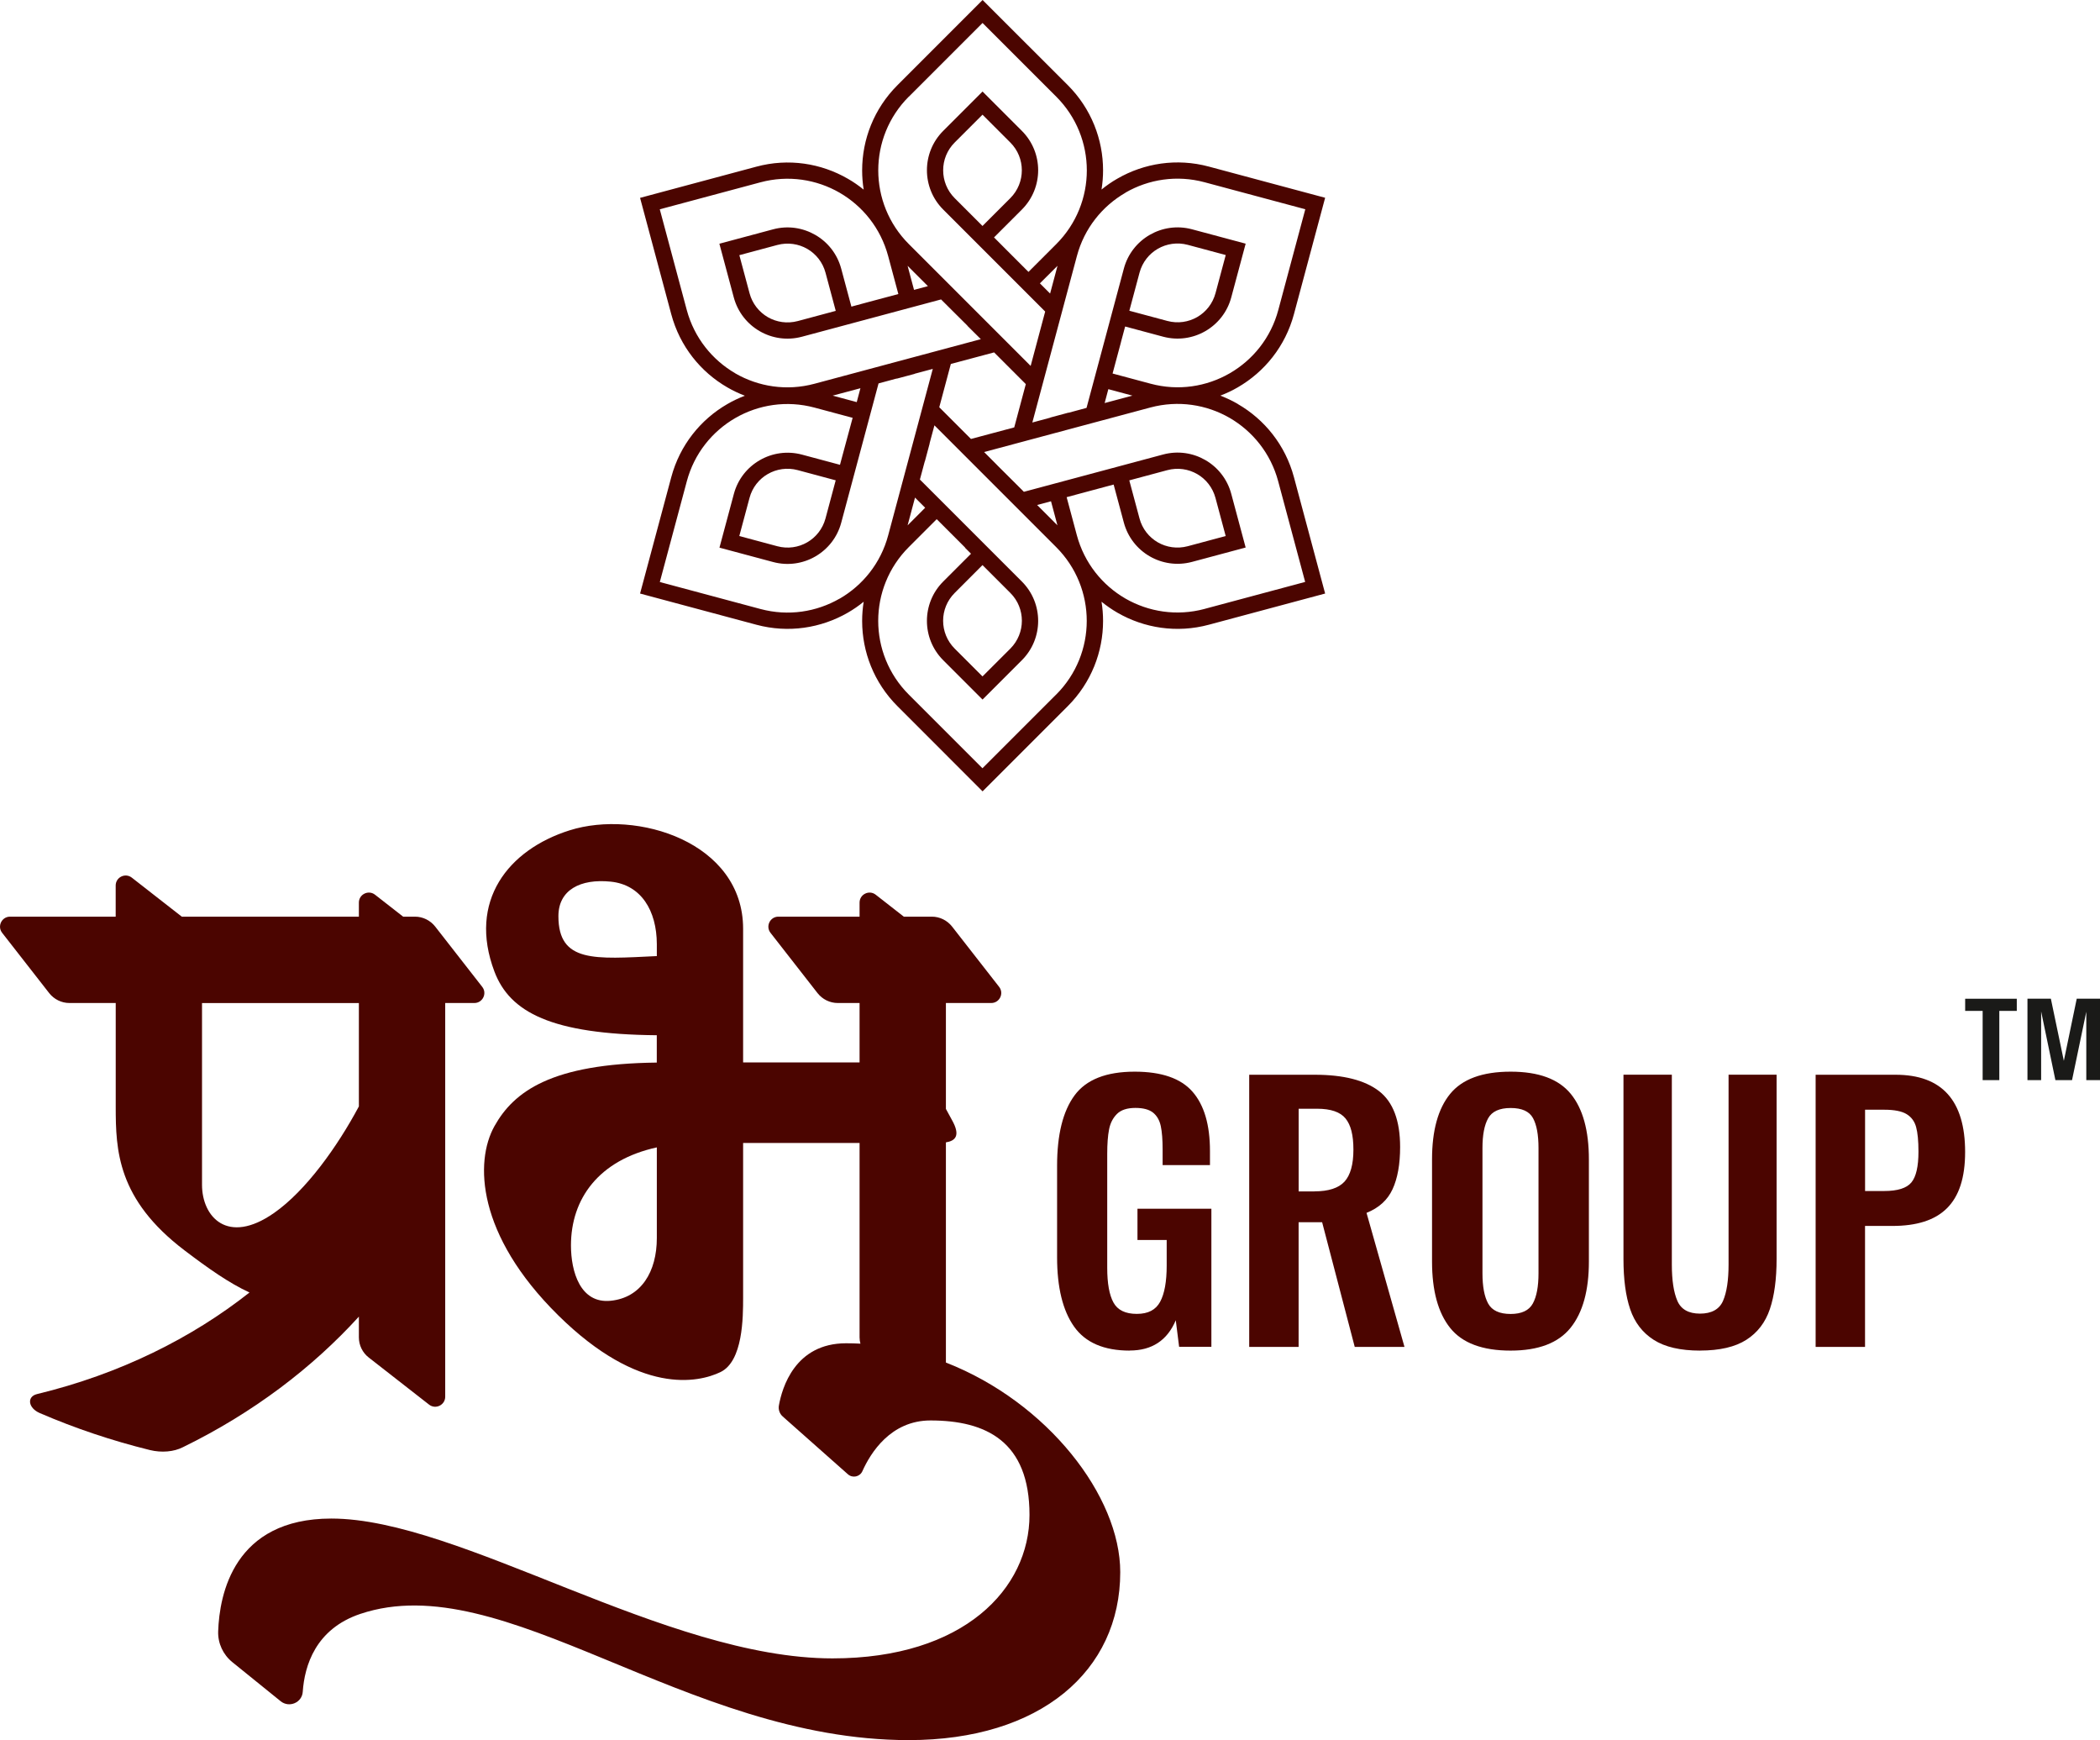
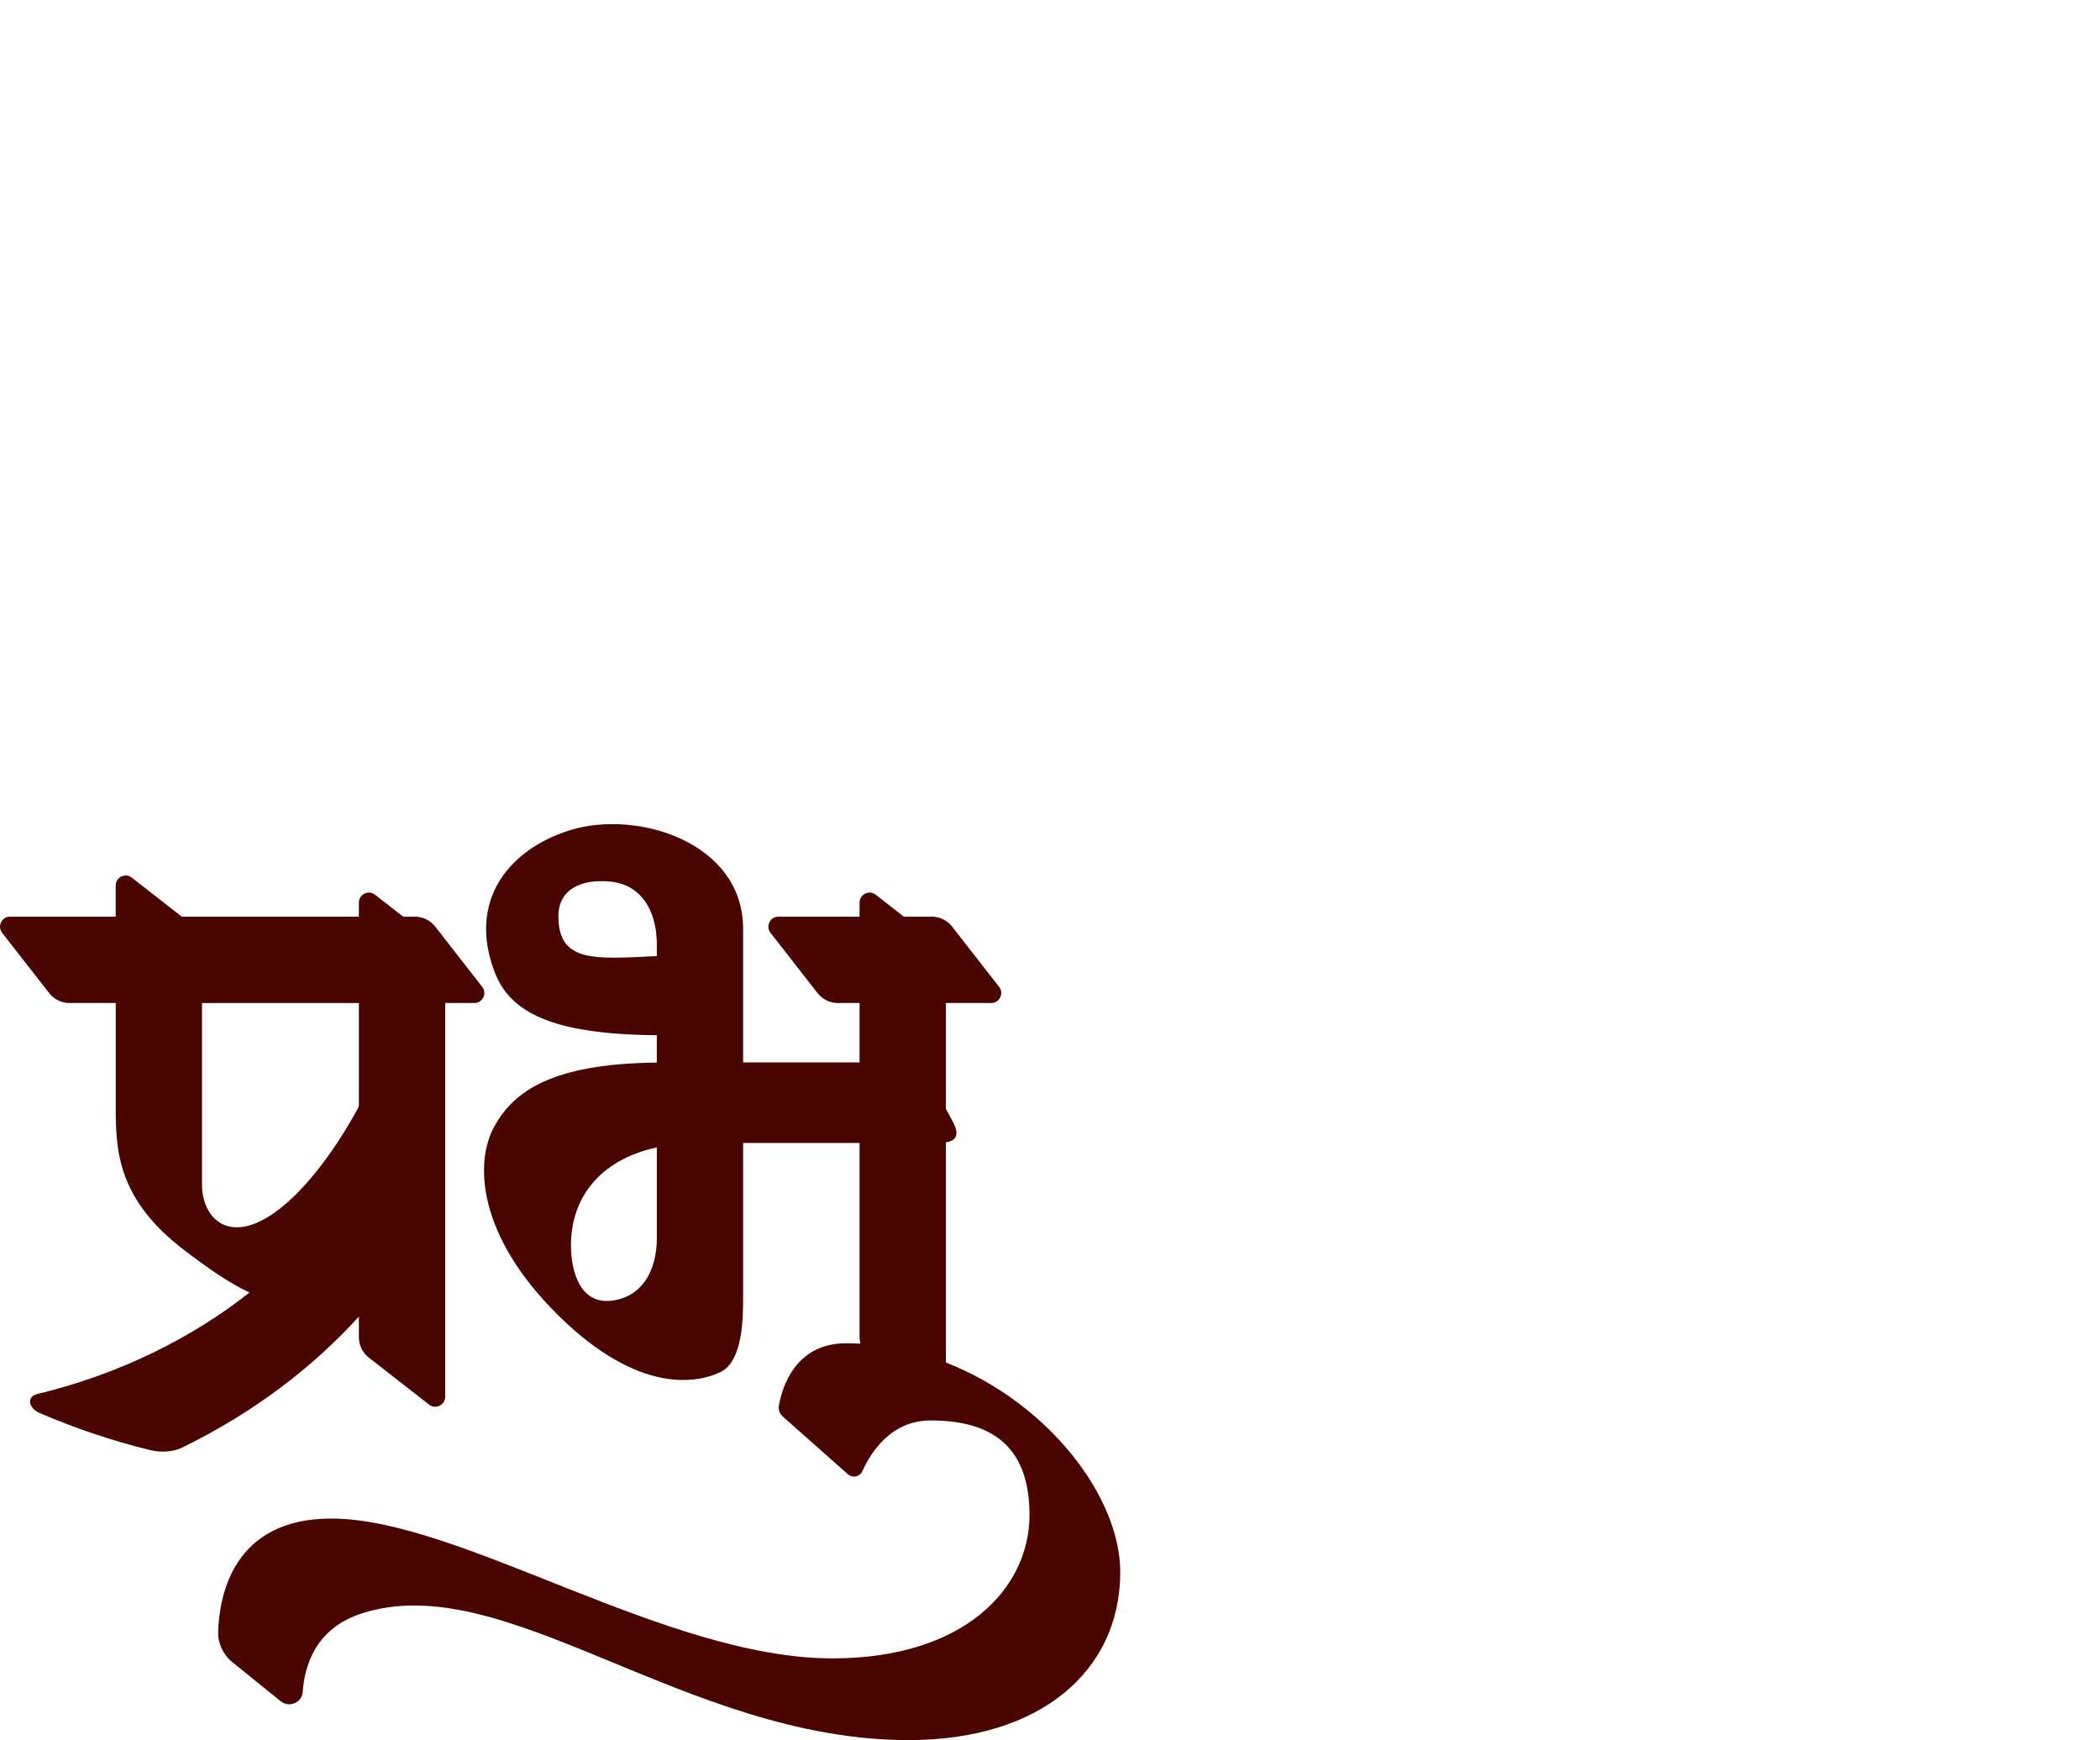
<svg xmlns="http://www.w3.org/2000/svg" id="Layer_1" data-name="Layer 1" viewBox="0 0 490.13 406.04">
  <g>
-     <path d="m288.9,94.26h0c-1.3-.75-2.67-1.4-4.08-1.94,1.41-.54,2.78-1.18,4.08-1.94h0c6.23-3.6,11.09-9.57,13.1-17.07l7.28-27.16-27.15-7.28c-7.49-2.01-15.09-.79-21.33,2.81h0c-1.3.74-2.54,1.6-3.71,2.55.24-1.49.36-2.99.36-4.49,0-7.19-2.75-14.39-8.24-19.88L229.33,0l-19.87,19.88c-5.49,5.49-8.24,12.68-8.24,19.88,0,1.5.12,3.01.36,4.49-1.17-.95-2.41-1.81-3.71-2.55h0c-6.24-3.6-13.84-4.83-21.33-2.81l-27.15,7.28,7.28,27.16c2.01,7.5,6.87,13.48,13.1,17.07h0c1.3.76,2.67,1.4,4.08,1.94-1.41.54-2.78,1.18-4.08,1.94h0c-6.23,3.59-11.09,9.57-13.1,17.07l-7.28,27.15,27.15,7.28c7.49,2.01,15.09.78,21.33-2.81h0c1.3-.75,2.54-1.6,3.71-2.56-.24,1.49-.36,2.99-.36,4.49,0,7.2,2.75,14.39,8.24,19.88l19.87,19.88,19.88-19.88c5.49-5.49,8.24-12.68,8.24-19.88,0-1.5-.12-3.01-.36-4.49,1.17.95,2.41,1.81,3.71,2.56h0c6.24,3.6,13.84,4.82,21.33,2.81l27.15-7.28-7.28-27.15c-2.01-7.5-6.87-13.48-13.1-17.07h0Zm-26.22-49.31h0c5.39-3.11,11.97-4.17,18.47-2.42l23.5,6.3-6.3,23.5c-1.73,6.49-5.94,11.66-11.34,14.78-5.39,3.11-11.97,4.17-18.46,2.43l-8.88-2.38.98-3.66h0s.98-3.65.98-3.65h-.01s.98-3.66.98-3.66l8.88,2.38c3.46.92,6.96.36,9.84-1.3,2.88-1.66,5.13-4.42,6.05-7.88l3.36-12.53-12.54-3.36c-3.46-.92-6.96-.36-9.84,1.3-2.88,1.66-5.13,4.42-6.05,7.88l-8.71,32.5-4.22,1.14h0s0-.03,0-.03l-4.2,1.13v.03s-4.23,1.14-4.23,1.14l10.4-38.84c1.73-6.49,5.94-11.66,11.34-14.78h0Zm1.62,47.37h0l-6.48,1.73.86-3.24,5.62,1.51h0Zm-.72-19.8h0s2.38-8.89,2.38-8.89c.66-2.45,2.24-4.41,4.27-5.58,2.03-1.17,4.52-1.57,6.98-.92l8.87,2.38-2.38,8.88c-.66,2.46-2.24,4.42-4.27,5.59-2.04,1.17-4.52,1.57-6.98.91l-8.87-2.38h0Zm-18.5-4.03h0l-2.37-2.37,4.11-4.1-1.73,6.48h0Zm-32.96-45.93h0l17.2-17.2,17.21,17.2c4.75,4.75,7.13,10.98,7.13,17.2s-2.38,12.45-7.13,17.2l-6.49,6.49-5.37-5.37-1.25-1.26-1.42-1.42,6.5-6.5c2.54-2.54,3.8-5.86,3.8-9.18s-1.26-6.64-3.8-9.18l-9.18-9.18-9.18,9.18c-2.54,2.54-3.8,5.86-3.8,9.18s1.26,6.64,3.8,9.18l23.8,23.8h0l-.67,2.5-1.59,5.96-1.13,4.23-28.44-28.44c-4.75-4.75-7.13-10.98-7.13-17.2s2.38-12.45,7.13-17.2h0Zm17.19,30.17h0l-6.49-6.49c-1.8-1.8-2.69-4.15-2.69-6.5s.89-4.69,2.69-6.49l6.49-6.49,6.49,6.49c1.8,1.79,2.69,4.14,2.69,6.49s-.89,4.7-2.69,6.5l-6.49,6.49h0Zm-2.69,49.7h0l-7.4-7.4,2.7-10.1,10.1-2.7,7.4,7.4-2.7,10.1-10.1,2.7h0Zm-10.05-35.66h0l-3.24.87-1.5-5.61,4.74,4.74h0Zm-44.94,20.35h0c-5.38-3.12-9.59-8.28-11.34-14.78l-6.3-23.5,23.5-6.3c6.49-1.74,13.08-.68,18.46,2.42,5.39,3.12,9.59,8.28,11.34,14.78l2.38,8.87-3.66.98h0s-3.64.97-3.64.97h0s-3.66.99-3.66.99l-2.38-8.87c-.93-3.46-3.17-6.22-6.05-7.87-2.88-1.66-6.38-2.23-9.84-1.3l-12.54,3.36,3.36,12.53c.93,3.46,3.17,6.22,6.05,7.88,2.87,1.66,6.37,2.22,9.83,1.3l32.5-8.71h0s3.1,3.09,3.1,3.09h0l3.09,3.07-.06.03h.05s3.1,3.08,3.1,3.08l-38.84,10.41c-6.49,1.74-13.08.68-18.47-2.43h0Zm23.43-14.58h0l-8.87,2.38c-2.46.65-4.94.26-6.98-.91-2.03-1.18-3.62-3.14-4.27-5.59l-2.38-8.88,8.87-2.38c2.46-.65,4.94-.26,6.98.91,2.03,1.18,3.62,3.13,4.27,5.59l2.38,8.88h0Zm5.76,18.05h0l-.86,3.24-5.62-1.51,6.48-1.73h0Zm-4.85,49.09h0c-5.39,3.11-11.97,4.17-18.47,2.43l-23.5-6.3,6.3-23.5c1.73-6.49,5.94-11.66,11.33-14.77,5.39-3.11,11.97-4.17,18.47-2.43l8.8,2.36s.11,0,.11,0l-2.44,9.04h0s-.52,1.95-.52,1.95l-8.88-2.38c-3.46-.92-6.97-.36-9.84,1.3-2.88,1.66-5.13,4.42-6.05,7.88l-3.36,12.53,12.54,3.36c3.45.92,6.96.36,9.83-1.3,2.88-1.66,5.13-4.42,6.05-7.88l8.71-32.5,4.22-1.14h.02v.03s4.19-1.12,4.19-1.12v-.03s4.23-1.13,4.23-1.13h0l-10.41,38.84c-1.73,6.49-5.94,11.66-11.33,14.78h0Zm-.92-27.6h0s-2.38,8.89-2.38,8.89c-.66,2.45-2.24,4.41-4.27,5.58-2.03,1.17-4.52,1.57-6.98.91l-8.87-2.38,2.38-8.88c.65-2.46,2.24-4.42,4.27-5.59,2.04-1.17,4.52-1.57,6.98-.91l8.87,2.38h0Zm18.51,4.03h0l2.37,2.37-4.1,4.11,1.73-6.48h0Zm32.94,45.96h0l-17.2,17.2-17.2-17.2c-4.75-4.75-7.13-10.98-7.13-17.2s2.38-12.45,7.13-17.2l6.5-6.5.02.02s.02-.03.02-.03l6.62,6.62s-.02.02-.03.03l1.4,1.4-6.49,6.49c-2.54,2.54-3.8,5.86-3.8,9.18s1.26,6.64,3.8,9.18l9.18,9.18,9.18-9.18c2.54-2.54,3.8-5.86,3.8-9.18s-1.26-6.64-3.8-9.18l-23.8-23.8,1.13-4.22.02.02,1.13-4.22-.02-.02,1.13-4.21,28.42,28.42c4.75,4.75,7.13,10.98,7.13,17.2s-2.38,12.45-7.13,17.2h0Zm-17.19-30.21h0l6.5,6.5c1.8,1.79,2.69,4.14,2.69,6.49s-.9,4.7-2.69,6.5l-6.5,6.49-6.49-6.49c-1.8-1.8-2.7-4.15-2.7-6.5s.9-4.69,2.7-6.49l6.49-6.5h0Zm12.75-14.02h0l3.24-.87,1.5,5.61-4.74-4.74h0Zm39.08,24.25h0c-6.5,1.74-13.08.68-18.47-2.42-5.39-3.12-9.59-8.28-11.34-14.78l-2.38-8.88,9.05-2.43h0s1.92-.51,1.92-.51l2.38,8.87c.93,3.46,3.17,6.22,6.05,7.88,2.88,1.66,6.38,2.22,9.84,1.3l12.54-3.36-3.36-12.53c-.93-3.46-3.17-6.22-6.05-7.88-2.88-1.66-6.38-2.22-9.84-1.3l-32.51,8.71-1.82-1.82h0l-4.38-4.36h.01s-3.09-3.1-3.09-3.1l38.83-10.4c6.49-1.73,13.08-.68,18.47,2.43,5.38,3.12,9.59,8.28,11.33,14.78l6.3,23.5-23.5,6.3h0Zm-17.57-30h0l8.87-2.38c2.46-.66,4.94-.26,6.98.91,2.03,1.17,3.61,3.13,4.27,5.58l2.38,8.88-8.87,2.38c-2.46.65-4.94.26-6.98-.91-2.03-1.18-3.62-3.13-4.27-5.59l-2.38-8.87Z" fill="#4b0500" fill-rule="evenodd" />
    <path d="m83.76,307.22v4.84c0,1.85.85,3.59,2.31,4.72l14.07,10.98c1.53,1.2,3.77.1,3.77-1.84v-91.87h6.8c1.94,0,3.04-2.24,1.84-3.77l-10.98-14.07c-1.14-1.45-2.88-2.31-4.72-2.31h-2.76l-6.56-5.12c-1.53-1.2-3.77-.1-3.77,1.84v3.28h-41.33l-11.66-9.1c-1.53-1.2-3.77-.11-3.77,1.84v7.26H2.34c-1.94,0-3.03,2.24-1.84,3.77l10.98,14.07c1.14,1.45,2.88,2.31,4.72,2.31h10.81v24.19c0,10.15.36,21.6,16.03,33.51,5.61,4.26,10.47,7.68,15.19,9.85-13.39,10.57-30.15,19.01-49.61,23.71-2.39.6-2.07,3.23.65,4.42,8.3,3.58,16.9,6.46,25.7,8.63,2.73.67,5.61.42,7.72-.66,16.49-8.05,30.28-18.61,41.09-30.49h0Zm-36.61-30.74h0v-42.42h36.61v24.12c-5.02,9.4-12.35,19.65-19.78,24.85-10.91,7.64-16.83.87-16.83-6.55Z" fill="#4b0500" fill-rule="evenodd" />
    <path d="m220.77,317.93v-51.36c2.16-.35,3.51-1.51,1.4-5.24l-1.4-2.57v-24.71h10.58c1.94,0,3.04-2.24,1.84-3.77l-10.98-14.07c-1.14-1.45-2.88-2.31-4.72-2.31h-6.54l-6.56-5.12c-1.53-1.2-3.77-.1-3.77,1.84v3.28h-18.95c-1.94,0-3.03,2.24-1.84,3.77l10.98,14.07c1.14,1.45,2.88,2.31,4.72,2.31h5.09v13.87h-27.18v-31.19c0-20.23-24.83-27.93-40.51-22.97-14.32,4.52-23.75,16.5-17.53,32.96,3.59,9.48,13.27,14.63,37.89,14.85v6.38c-24.58.27-33.36,6.73-37.89,14.84-4.63,8.29-4.14,25.35,14.87,44.12,19.01,18.77,32.74,15.73,37.87,13.27,5.28-2.53,5.3-12.78,5.3-17.41v-36.06h27.18v45.36c0,.5.07,1,.2,1.47-1.11-.06-2.22-.09-3.35-.09-11.96,0-14.96,10.46-15.68,14.52-.17.96.17,1.92.9,2.57l15.21,13.48c1.09.96,2.79.6,3.38-.73,1.9-4.24,6.59-11.83,15.9-11.83,12.93,0,23.1,4.87,23.1,22.04s-15.26,33.48-45.98,33.48c-38.99,0-86.88-32.63-116.97-32.63-22.77,0-26.12,17.71-26.41,26.33-.09,2.78,1.15,5.43,3.31,7.18l11.28,9.12c1.98,1.6,4.98.34,5.15-2.2.42-6.08,2.98-14.67,13.44-18.18,33.48-11.23,75.65,29.45,127.99,29.45,30.73,0,49.37-16.11,49.37-39.2,0-17.71-16.95-39.63-40.7-48.91h0Zm-90.44-104.16h0c0-6.09,5.11-8.77,12.21-8.04,7.09.72,10.74,6.75,10.76,14.58v2.79c-14.47.69-22.97,1.61-22.97-9.32h0Zm12.21,89.76h0c-7.11.73-9.28-6.81-9.28-12.91,0-10.87,6.45-19.9,20.04-22.88v21.16c0,7.85-3.66,13.91-10.76,14.63Z" fill="#4b0500" fill-rule="evenodd" />
-     <path d="m263.66,315.16c-6.01,0-10.34-1.87-12.98-5.61-2.64-3.74-3.96-9.13-3.96-16.19v-21.33c0-7.27,1.36-12.74,4.08-16.43,2.72-3.69,7.4-5.53,14.03-5.53,6.27,0,10.77,1.56,13.49,4.67,2.72,3.11,4.08,7.72,4.08,13.84v3.29h-11.05v-3.61c0-2.3-.14-4.13-.43-5.49-.29-1.36-.89-2.4-1.8-3.14-.92-.73-2.29-1.1-4.12-1.1-1.93,0-3.37.47-4.31,1.41-.94.94-1.56,2.14-1.84,3.61-.29,1.46-.43,3.37-.43,5.72v26.58c0,3.61.48,6.3,1.45,8.08.97,1.78,2.78,2.66,5.45,2.66s4.43-.94,5.45-2.82c1.02-1.88,1.53-4.71,1.53-8.47v-5.96h-6.82v-7.29h17.25v32.22h-7.53l-.78-6.19c-1.99,4.7-5.57,7.06-10.74,7.06h0Zm27.91-64.37h15.29c6.69,0,11.68,1.27,14.98,3.8,3.29,2.53,4.94,6.89,4.94,13.06,0,4.02-.59,7.3-1.76,9.84-1.17,2.54-3.2,4.38-6.08,5.53l8.86,31.28h-11.61l-7.61-29.09h-5.49v29.09h-11.53v-63.51h0Zm15.21,27.21c3.29,0,5.63-.76,7.02-2.27,1.38-1.52,2.08-4,2.08-7.45s-.61-5.78-1.84-7.29c-1.23-1.51-3.44-2.27-6.63-2.27h-4.31v19.29h3.69Zm45.79,37.16c-6.58,0-11.29-1.76-14.11-5.29-2.82-3.53-4.23-8.69-4.23-15.49v-23.84c0-6.74,1.41-11.84,4.23-15.29,2.82-3.45,7.53-5.18,14.11-5.18s11.21,1.73,14.04,5.18c2.82,3.45,4.23,8.55,4.23,15.29v23.84c0,6.74-1.42,11.89-4.27,15.45-2.85,3.55-7.51,5.33-14,5.33h0Zm0-8.55c2.56,0,4.29-.81,5.18-2.43.89-1.62,1.33-3.97,1.33-7.06v-29.24c0-3.08-.43-5.41-1.29-6.98-.86-1.57-2.6-2.35-5.21-2.35s-4.36.8-5.25,2.39c-.89,1.59-1.33,3.91-1.33,6.94v29.24c0,3.08.44,5.44,1.33,7.06.89,1.62,2.64,2.43,5.25,2.43h0Zm44.22,8.55c-4.6,0-8.21-.84-10.82-2.51-2.61-1.67-4.44-4.05-5.49-7.14-1.05-3.08-1.57-7-1.57-11.76v-42.97h11.29v44.3c0,3.66.43,6.48,1.29,8.47.86,1.99,2.63,2.98,5.29,2.98s4.51-.99,5.37-2.98c.86-1.99,1.29-4.81,1.29-8.47v-44.3h11.21v42.97c0,4.71-.52,8.61-1.57,11.72-1.05,3.11-2.88,5.5-5.49,7.17s-6.22,2.51-10.82,2.51h0Zm26.97-64.37h18.66c10.82,0,16.23,6.01,16.23,18.03s-5.67,17.25-17.01,17.25h-6.35v28.23h-11.53v-63.51h0Zm16,27.13c3.14,0,5.25-.67,6.35-2,1.1-1.33,1.65-3.72,1.65-7.17,0-2.51-.18-4.43-.55-5.76-.36-1.33-1.11-2.34-2.23-3.02-1.12-.68-2.86-1.02-5.21-1.02h-4.47v18.97h4.47Z" fill="#4b0500" fill-rule="evenodd" />
  </g>
-   <path d="m462.74,252.05v-16.16h-4.08v-2.84h12.05v2.84h-4.08v16.16h-3.89Zm13.66,0h-3.2v-19.01h5.46l3.04,14.55h-.02l3.02-14.55h5.43v19.01h-3.2v-15.96h0l-3.33,15.96h-3.88l-3.33-16.03h0v16.03Z" fill="#1a1a18" fill-rule="evenodd" />
</svg>